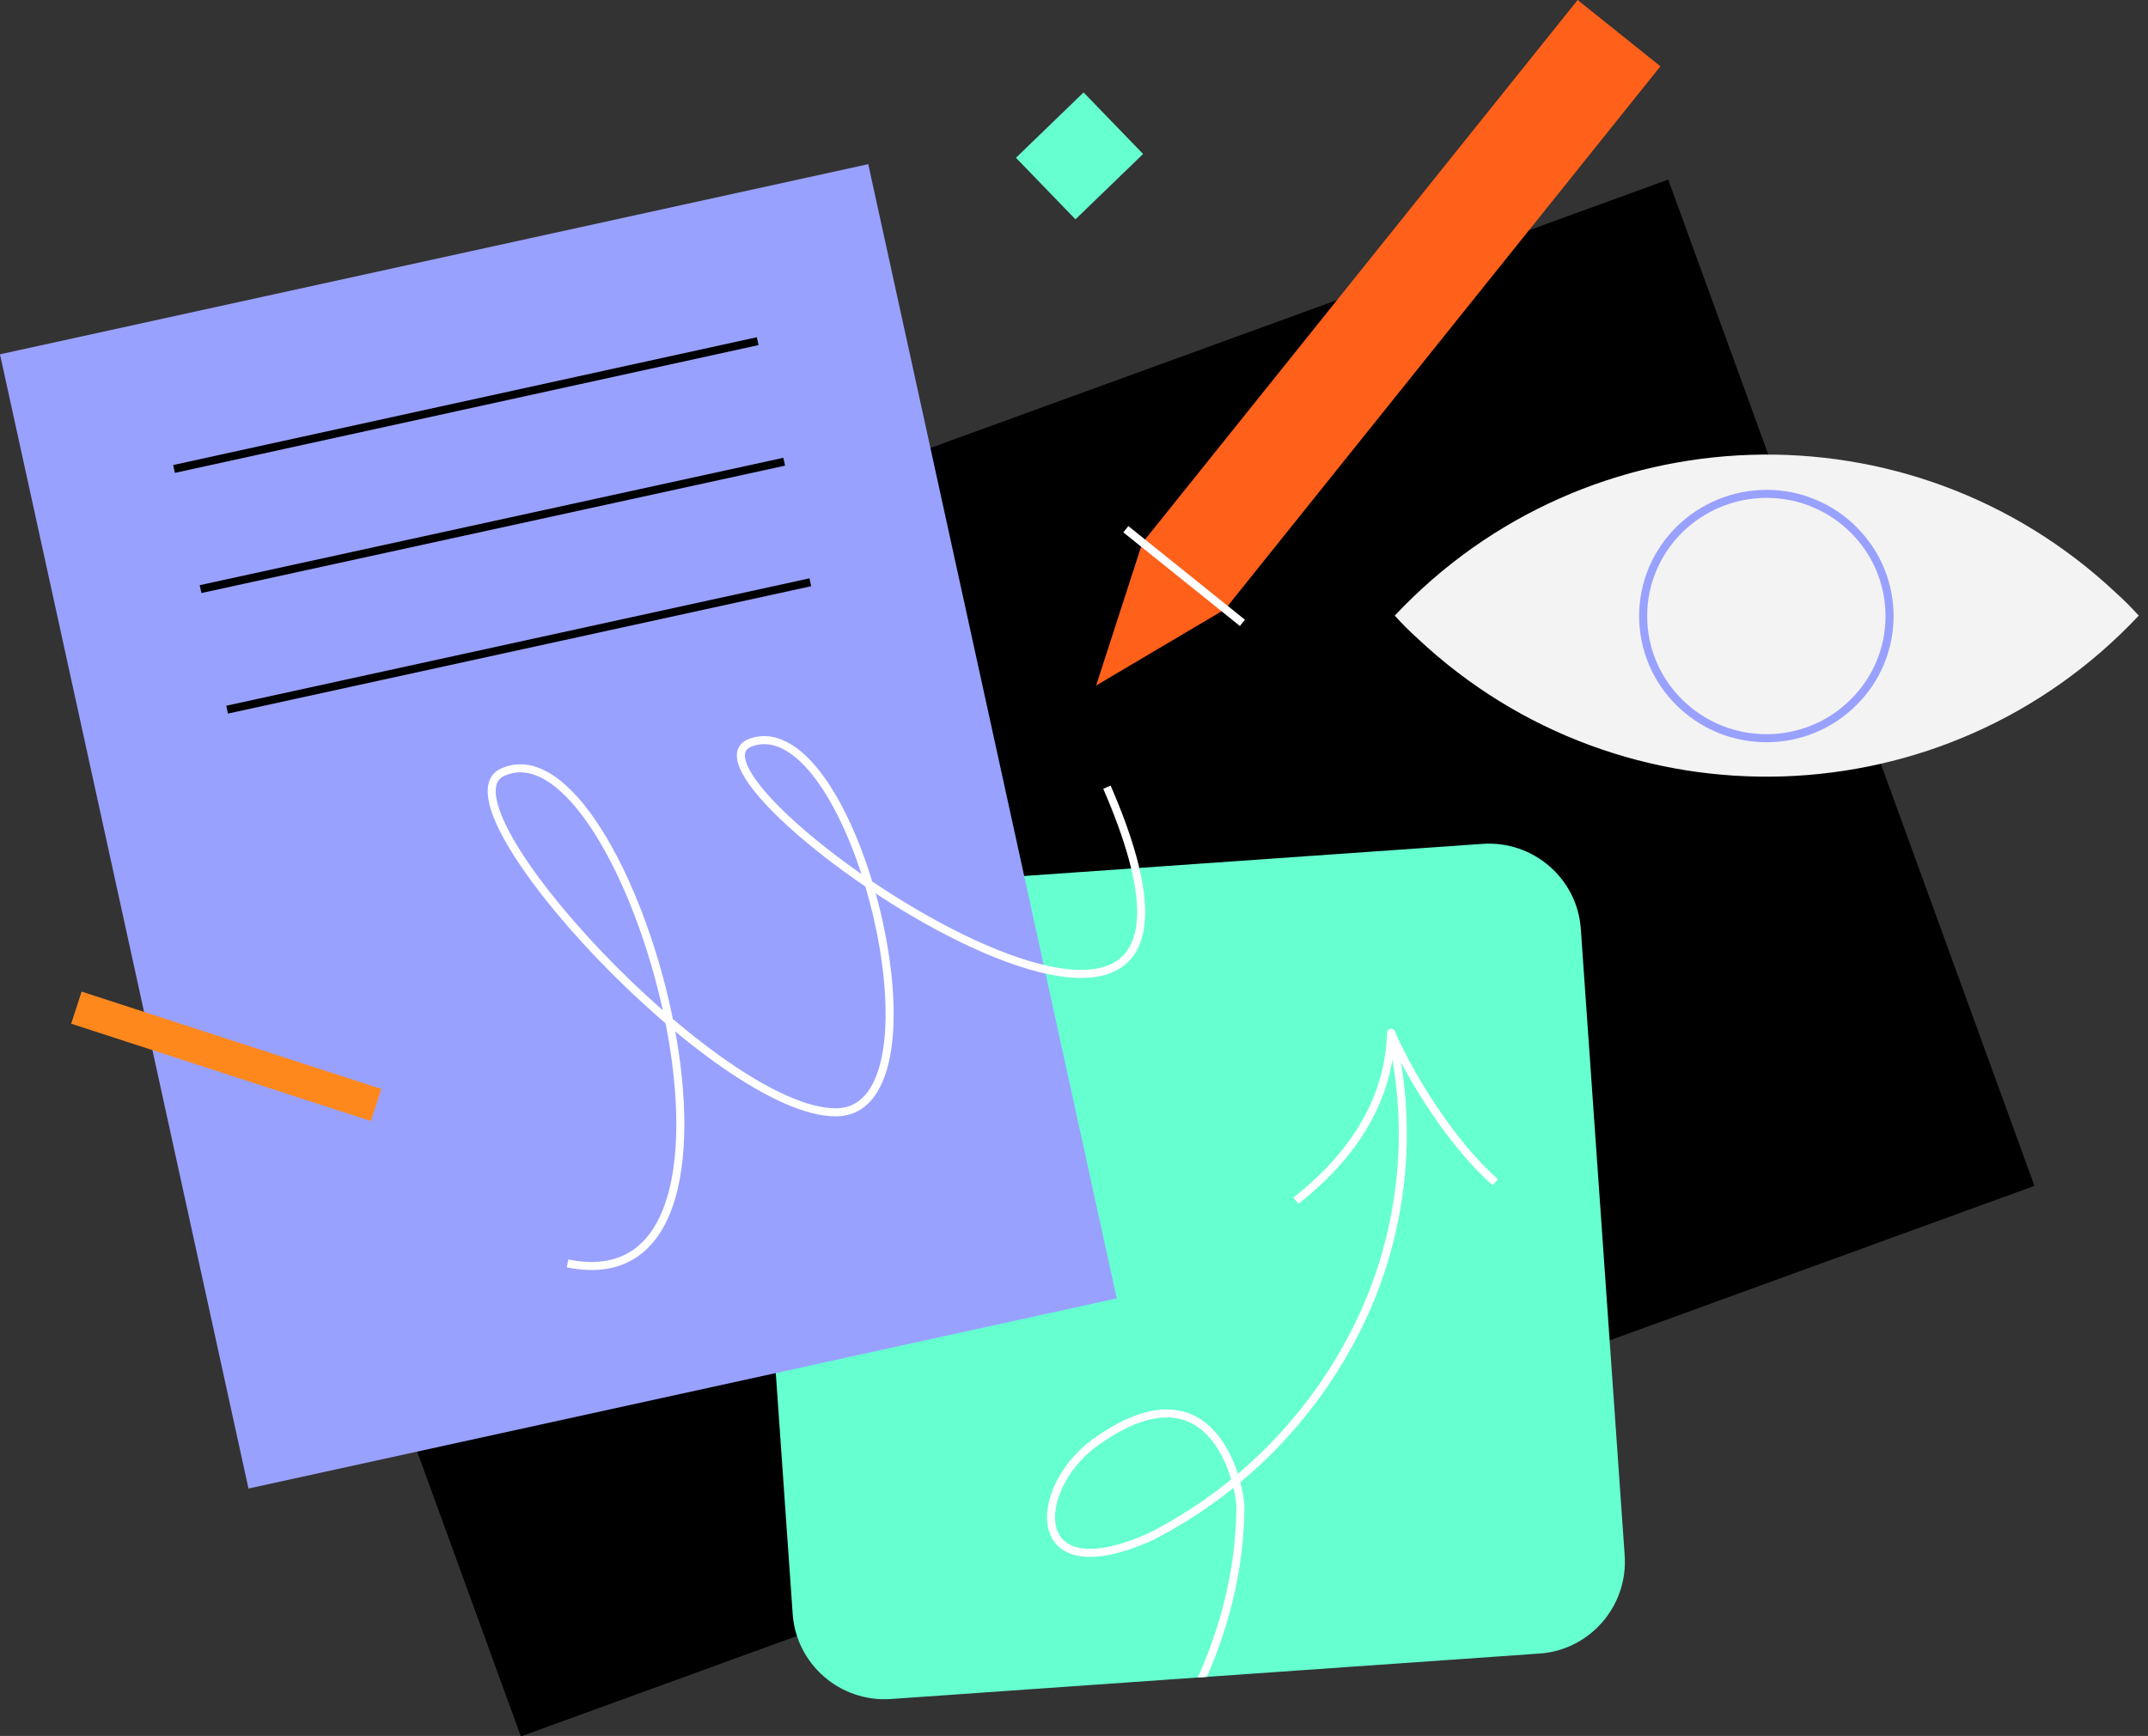
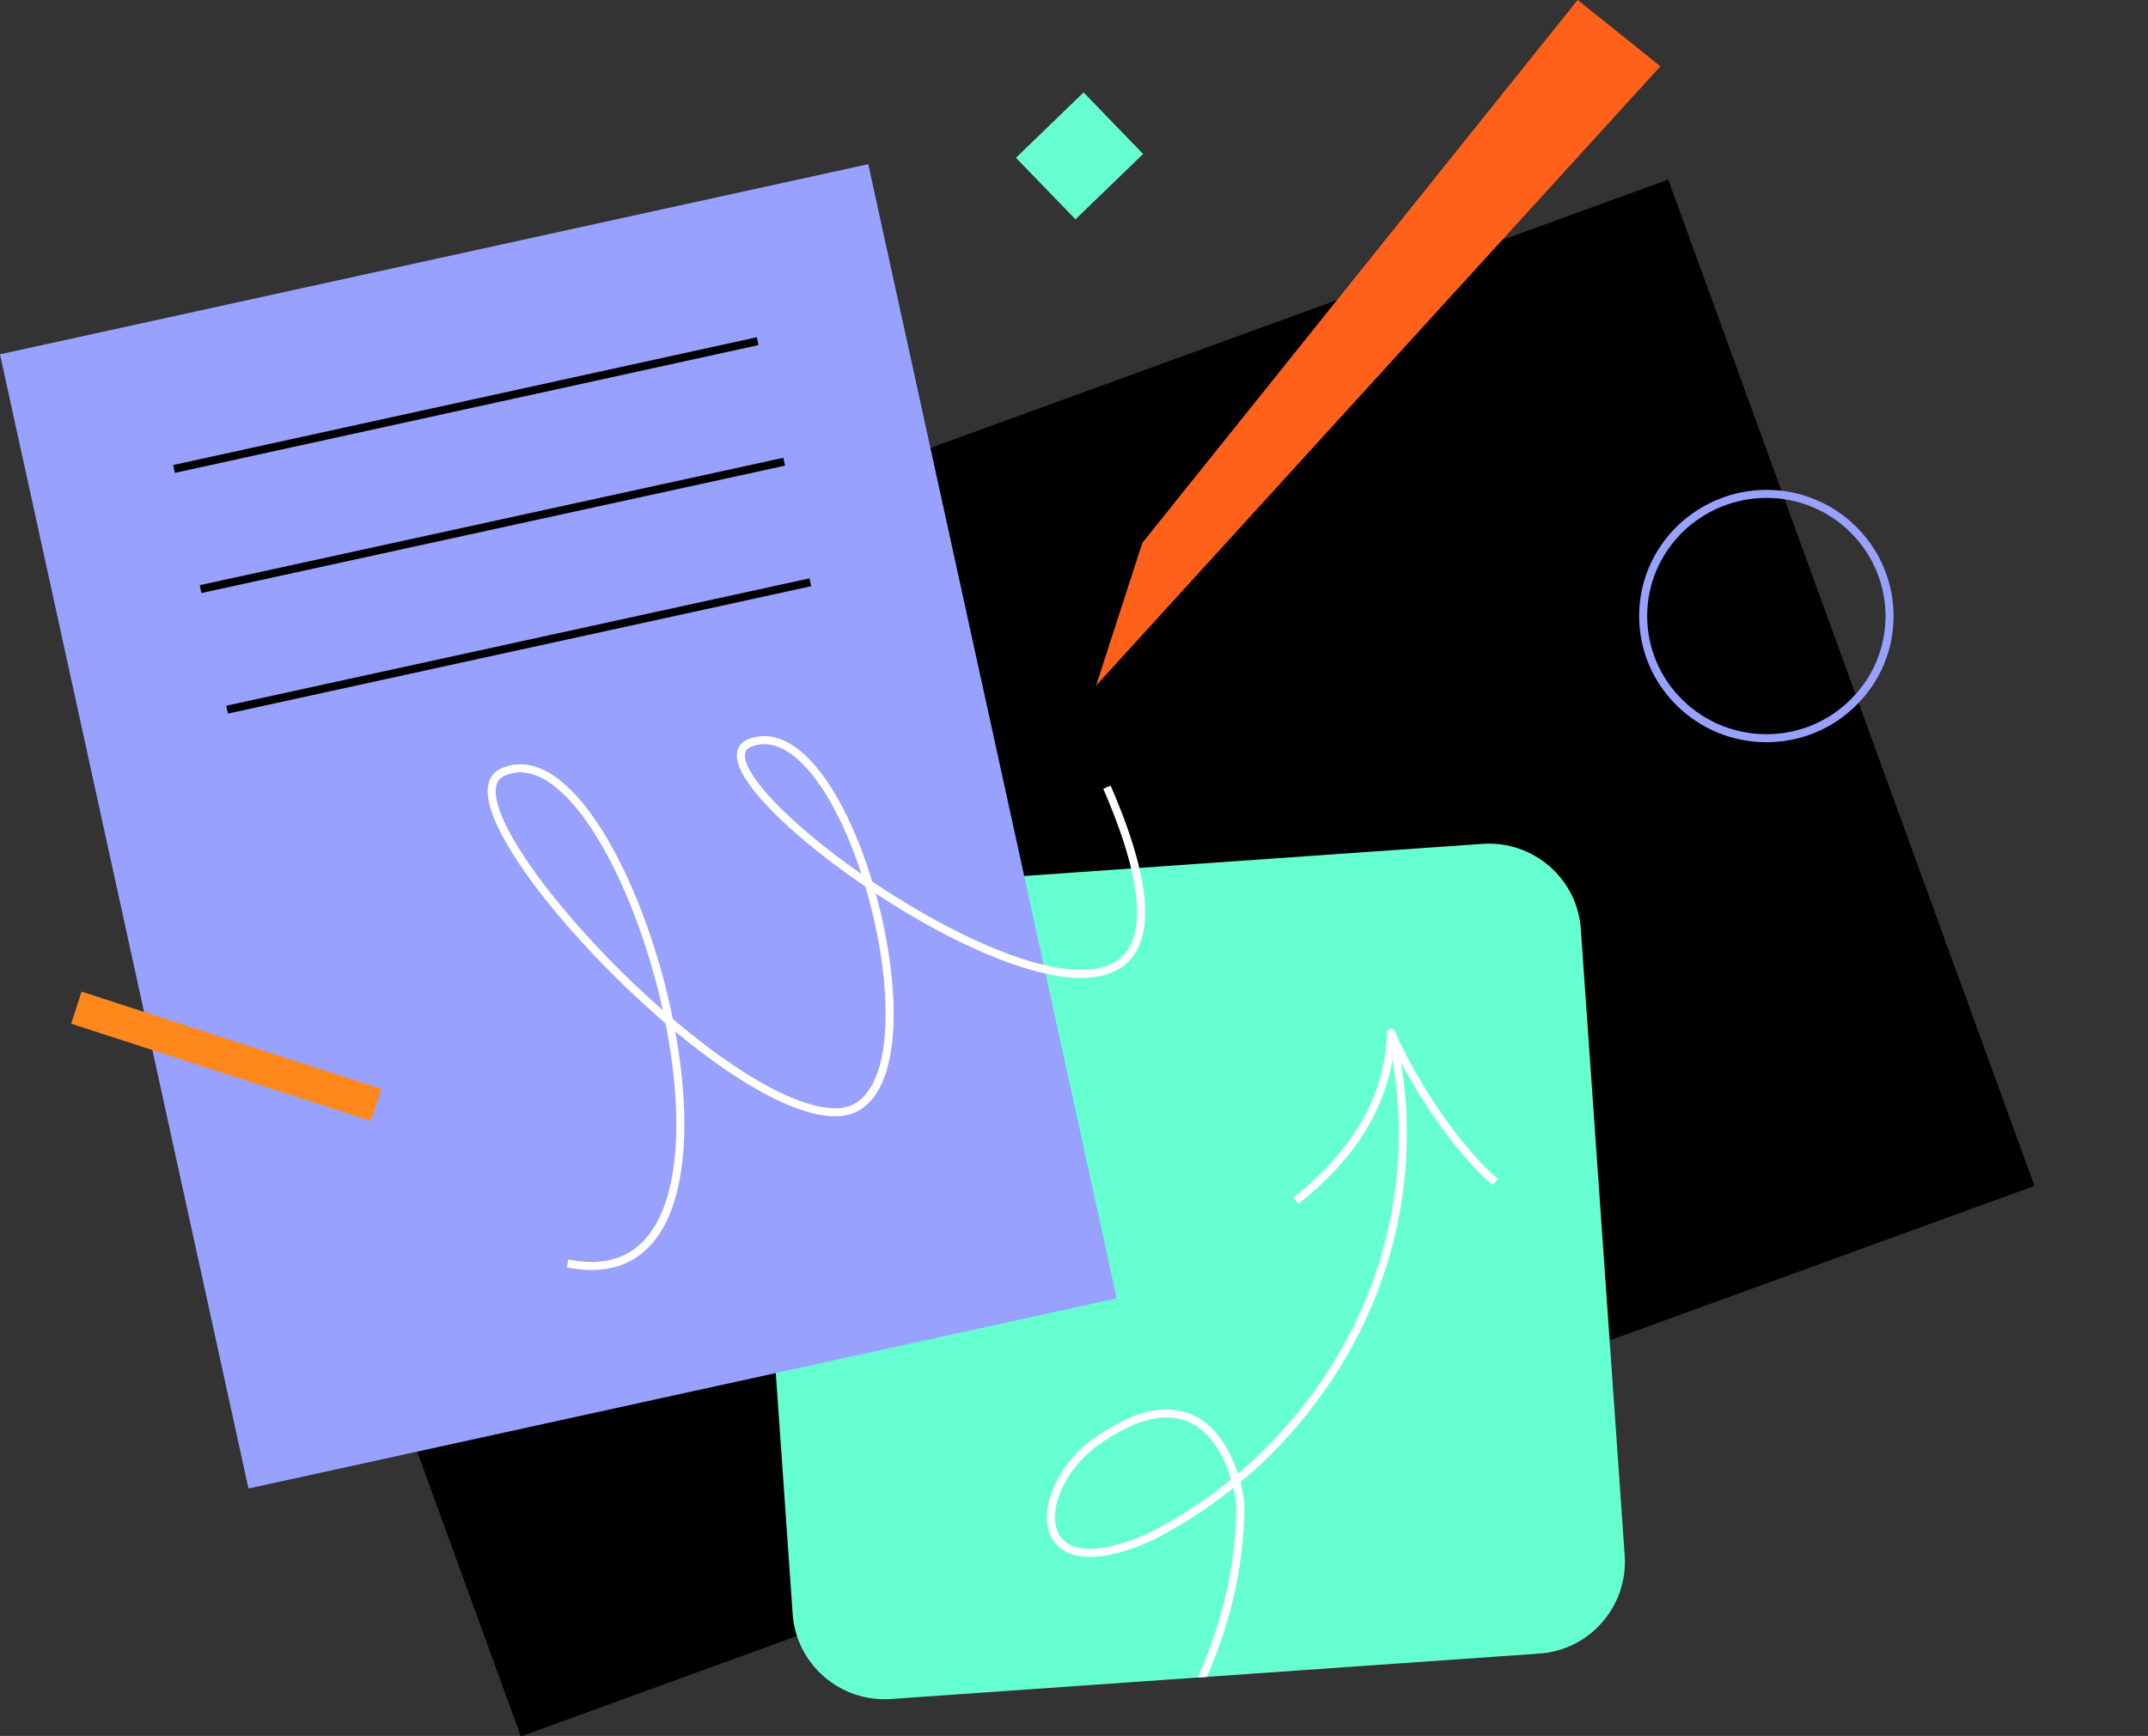
<svg xmlns="http://www.w3.org/2000/svg" xmlns:xlink="http://www.w3.org/1999/xlink" version="1.1" id="Warstwa_1" x="0px" y="0px" viewBox="0 0 534.4 432" style="enable-background:new 0 0 534.4 432;" xml:space="preserve">
  <rect x="0" y="0" width="534.4" height="432" fill="#333333" stroke="none" />
  <style type="text/css">
	.st0{fill:#F3F3F3;}
	.st1{fill:none;stroke:#99A1FF;stroke-width:2;stroke-miterlimit:10;}
	.st2{fill:#66FFD0;}
	.st3{clip-path:url(#SVGID_00000160171873372916691480000018288045750255671717_);}
	.st4{fill:none;stroke:#FFFFFF;stroke-width:2;stroke-miterlimit:10;}
	.st5{fill:none;stroke:#FFFFFF;stroke-width:2;stroke-linejoin:round;}
	.st6{fill:#FF601A;}
	.st7{fill:#99A1FF;}
	.st8{fill:none;stroke:#000000;stroke-width:2;stroke-linejoin:round;}
	.st9{fill:#FF881D;}
</style>
  <g id="Press_page_1">
    <g id="Group_1301">
      <rect id="Rectangle_637" x="71.9" y="105.2" transform="matrix(0.94 -0.342 0.342 0.94 -65.089 107.397)" width="400.6" height="266.4" />
      <g id="Group_1101">
-         <path id="Intersection_1" class="st0" d="M347,153.2c48-51.1,128.3-53.7,179.4-5.7c0,0,0,0,0,0c2,1.8,3.9,3.7,5.7,5.7     c-48,51.1-128.3,53.7-179.4,5.7C350.7,157.1,348.8,155.2,347,153.2z" />
        <g id="Path_782">
          <path class="st1" d="M439.5,122.9c-8.1,0-15.9,3.2-21.7,8.9c-2.8,2.8-5,6-6.6,9.7c-3.2,7.5-3.2,16.1,0,23.6      c3.1,7.3,9,13.1,16.3,16.2c11.5,4.8,24.8,2.3,33.6-6.5c11.9-11.7,12-30.8,0.3-42.7c-0.1-0.1-0.2-0.2-0.3-0.3      c-2.8-2.8-6.1-5-9.7-6.5C447.7,123.7,443.6,122.9,439.5,122.9" />
        </g>
      </g>
      <g id="Group_1100">
        <path id="Rectangle_494-2" class="st2" d="M207.6,221.3L368.8,210c12.7-0.9,23.7,8.7,24.5,21.3L404.2,387     c0.9,12.7-8.7,23.7-21.3,24.5l-161.2,11.3c-12.7,0.9-23.7-8.7-24.5-21.3l-10.9-155.6C185.4,233.1,195,222.1,207.6,221.3z" />
        <g>
          <defs>
            <path id="SVGID_1_" d="M207.6,221.3L368.8,210c12.7-0.9,23.7,8.7,24.5,21.3L404.2,387c0.9,12.7-8.7,23.7-21.3,24.5l-161.2,11.3       c-12.7,0.9-23.7-8.7-24.5-21.3l-10.9-155.6C185.4,233.1,195,222.1,207.6,221.3z" />
          </defs>
          <clipPath id="SVGID_00000084523138710261556280000013228666289353378203_">
            <use xlink:href="#SVGID_1_" style="overflow:visible;" />
          </clipPath>
          <g style="clip-path:url(#SVGID_00000084523138710261556280000013228666289353378203_);">
            <g id="Group_770">
              <path id="Path_65-3" class="st4" d="M190.6,506.1c29.8-10.5,58.4-25.8,80.5-48.1s37.3-52.1,37.5-82.9c0-5.1-6.3-36.6-34.9-17        c-16.9,10.9-19.4,38.8,12.8,24.2c22.2-11.4,40.1-29.6,51.2-51.9c10.8-21.8,14-46.6,9-70.5" />
              <path id="Path_66-3" class="st5" d="M372,294.2c-13.4-12-23.4-31.1-25.9-37.2c-0.4,11.7-4.9,27-23.7,41.8" />
            </g>
          </g>
        </g>
      </g>
      <g id="Group_1094-3">
-         <path id="Path_882-3" class="st6" d="M284.2,135.1l-11.5,35.5l32.1-19L413.1,16.5L392.5,0L284.2,135.1z" />
-         <line id="Line_424-3" class="st5" x1="309.1" y1="155" x2="280.1" y2="131.7" />
+         <path id="Path_882-3" class="st6" d="M284.2,135.1l-11.5,35.5L413.1,16.5L392.5,0L284.2,135.1z" />
      </g>
      <rect id="Rectangle_625-2" x="28.3" y="61.2" transform="matrix(0.977 -0.214 0.214 0.977 -40.749 34.435)" class="st7" width="221.1" height="288.9" />
      <line id="Line_434-2" class="st8" x1="43.3" y1="116.7" x2="188.5" y2="84.9" />
      <line id="Line_435-2" class="st8" x1="49.9" y1="146.6" x2="195.1" y2="114.9" />
      <line id="Line_436-2" class="st8" x1="56.5" y1="176.6" x2="201.6" y2="144.9" />
      <path id="Path_884-3" class="st5" d="M275.4,195.9c46.4,106.9-113.4-3-88.4-11.2c25.7-8.5,50.3,91.7,21.1,92.1    s-100.4-76.6-83.1-84.6c31.4-14.5,72.8,133.8,16.2,122.2" />
      <rect id="Rectangle_632" x="256.9" y="28.1" transform="matrix(0.719 -0.695 0.695 0.719 48.52 197.607)" class="st2" width="23.4" height="21.3" />
      <rect id="Rectangle_650" x="52.1" y="223.7" transform="matrix(0.309 -0.951 0.951 0.309 -211.128 235.179)" class="st9" width="8.4" height="78.4" />
    </g>
  </g>
</svg>